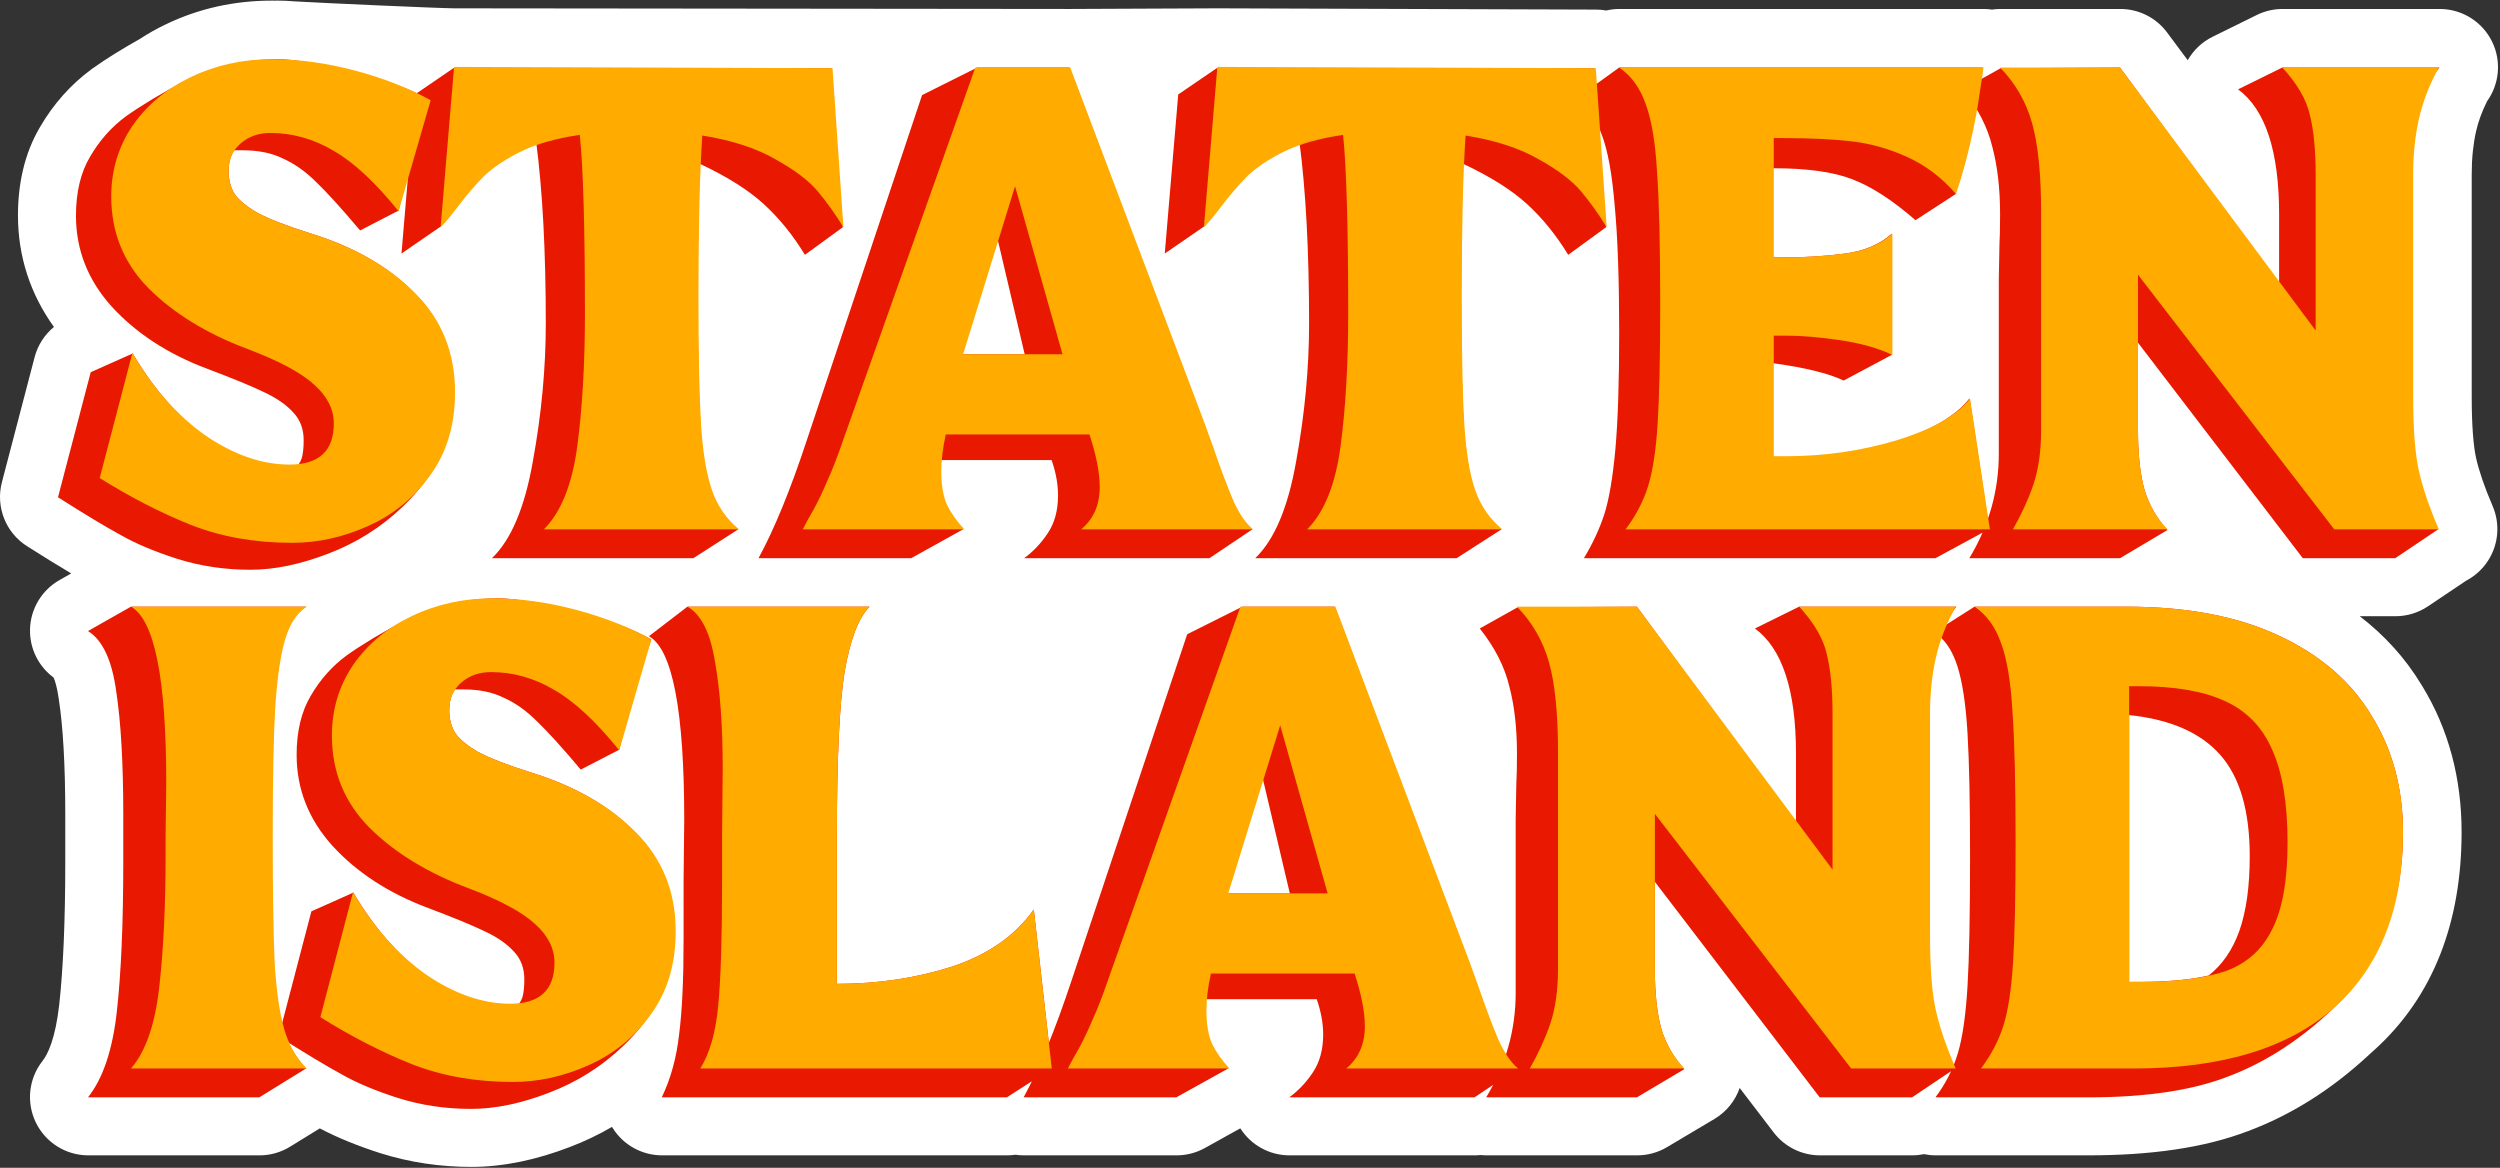
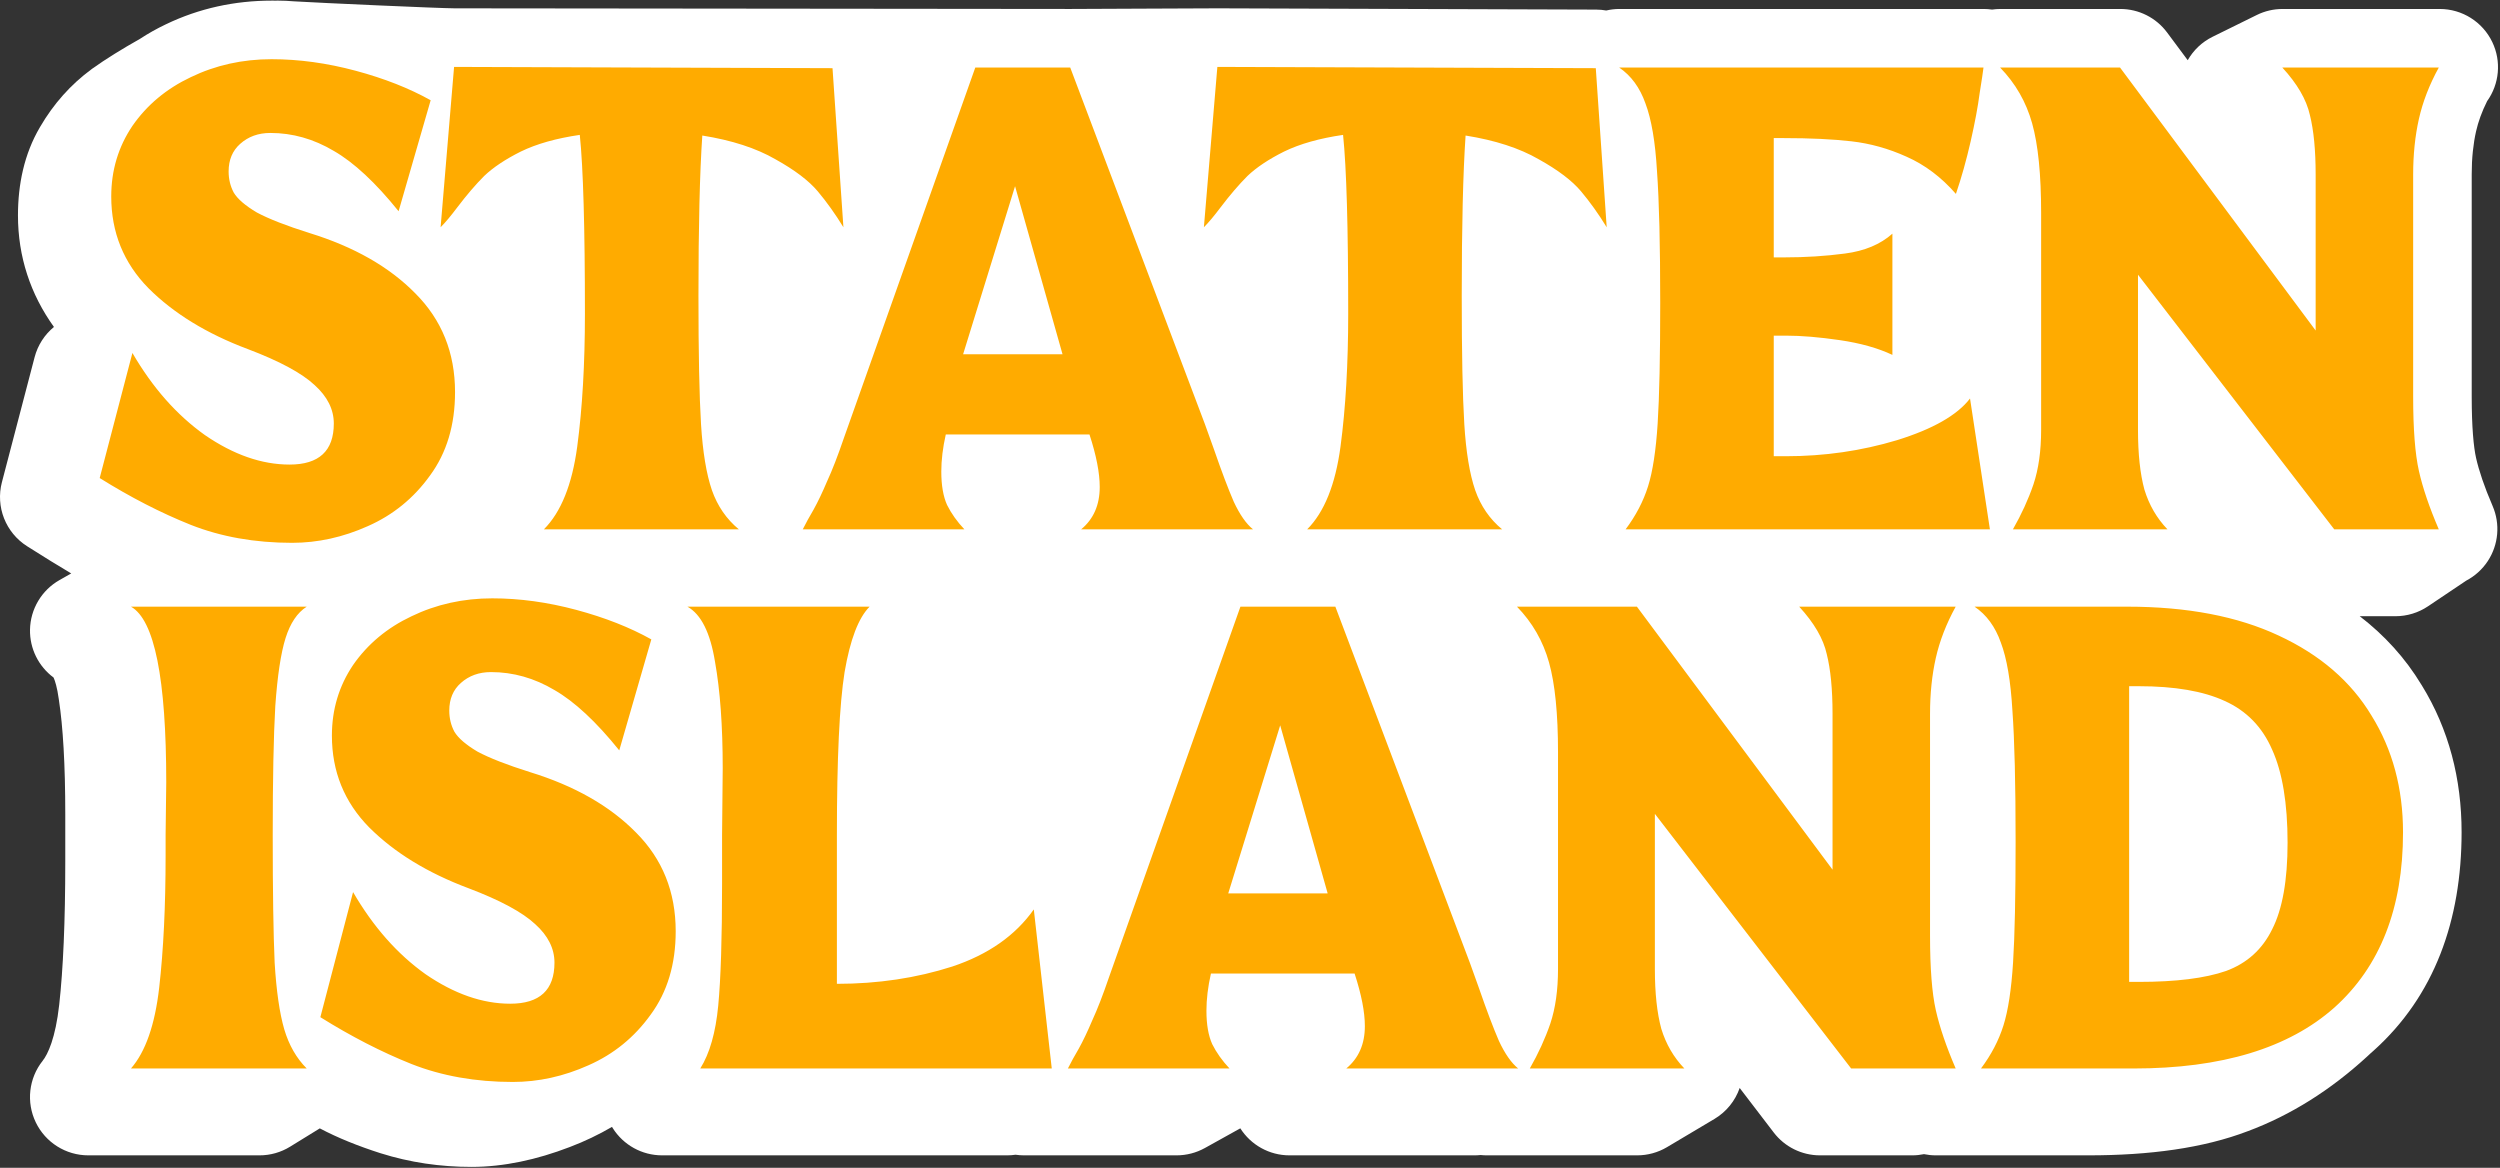
<svg xmlns="http://www.w3.org/2000/svg" width="1201" height="561" viewBox="0 0 1201 561" fill="none">
  <rect x="0" y="0" width="1201" height="561" fill="#333333" stroke="none" />
  <path d="M1189.5 63.102C1190.53 58.551 1192.25 53.716 1194.81 48.596C1200.72 40.341 1201.73 29.478 1197.31 20.242C1192.66 10.502 1182.83 4.312 1172.05 4.312H1096.55C1092.26 4.312 1088.03 5.292 1084.18 7.192L1062.92 17.672C1057.82 20.182 1053.71 24.141 1050.98 28.924L1041.06 15.591C1035.78 8.491 1027.45 4.311 1018.6 4.311H960.971C959.622 4.311 958.29 4.414 956.98 4.602C955.673 4.414 954.348 4.311 953.011 4.311H777.988C775.838 4.311 773.709 4.563 771.638 5.044C770.08 4.769 768.482 4.616 766.85 4.61L585.05 4C577.632 3.975 525.92 4.31 514.273 4.31L218.371 4C210.956 3.975 153.414 1.386 141.054 0.634V0.63C138.606 0.42 136.137 0.3 133.693 0.3C133.171 0.3 132.679 0.306 132.213 0.308C131.703 0.306 131.171 0.3 130.612 0.3C112.738 0.3 95.67 4.004 79.801 11.623V11.621C79.766 11.637 79.732 11.655 79.698 11.671C79.67 11.685 79.641 11.697 79.613 11.711V11.713C75.297 13.768 71.159 16.099 67.201 18.695C58.487 23.604 50.804 28.363 44.391 32.941C44.286 33.011 44.182 33.091 44.078 33.171C33.946 40.617 25.698 49.945 19.347 60.834L19.342 60.831C19.309 60.886 19.28 60.942 19.247 60.998C19.225 61.036 19.2 61.073 19.178 61.111L19.182 61.113C11.59 74.014 8.63 88.638 8.63 103.49C8.63 123.305 14.634 141.369 25.911 157.069C21.417 160.773 18.134 165.829 16.628 171.59L0.913 231.67C-2.167 243.45 2.716 255.87 12.994 262.39C20.979 267.46 28.067 271.839 34.21 275.476L28.597 278.66C19.991 283.54 14.6 292.6 14.415 302.49C14.245 311.585 18.509 320.138 25.741 325.5C26.422 327.008 27.46 330.172 28.227 335.78C28.247 335.92 28.267 336.07 28.289 336.21C30.243 349 31.358 367.13 31.358 391.14V413.94C31.358 442.8 30.342 465.6 28.448 482.65C26.654 498.79 22.967 506.49 20.497 509.6C13.806 518.01 12.521 529.51 17.191 539.19C21.861 548.87 31.661 555.03 42.41 555.03H124.682C129.871 555.03 134.957 553.59 139.374 550.86L153.636 542.072C162.255 546.641 172.07 550.568 182.77 554C182.818 554.01 182.866 554.03 182.914 554.04C196.885 558.44 211.442 560.58 226.449 560.58C242.068 560.58 257.888 557.108 273.651 551.059C273.651 551.059 273.661 551.056 273.666 551.054C273.705 551.039 273.745 551.025 273.784 551.01V551.008C280.857 548.32 287.603 545.095 294.013 541.352C294.135 541.558 294.248 541.767 294.376 541.97C299.504 550.1 308.445 555.03 318.058 555.03H483.834C485.194 555.03 486.547 554.929 487.883 554.733C489.2 554.923 490.537 555.03 491.889 555.03H565.226C569.984 555.03 574.664 553.82 578.824 551.51L595.845 542.051C600.897 549.991 609.725 555.03 619.457 555.03H708.508C709.441 555.03 710.369 554.966 711.292 554.874C712.22 554.967 713.154 555.03 714.098 555.03H786.509C791.546 555.03 796.49 553.67 800.819 551.1L823.621 537.54C829.338 534.141 833.596 528.849 835.745 522.671L852.091 544.04C857.381 550.97 865.611 555.03 874.331 555.03H918.701C920.587 555.03 922.454 554.824 924.283 554.451C926.117 554.828 928.004 555.03 929.921 555.03H1003.26C1032.54 555.03 1058.51 551.595 1079.92 543.39L1079.92 543.4C1100.67 535.648 1119.7 523.565 1137 507.709C1137.02 507.689 1137.04 507.669 1137.07 507.649C1137.08 507.632 1137.1 507.617 1137.12 507.6C1137.75 507.027 1138.36 506.457 1138.96 505.889C1139.34 505.559 1139.75 505.211 1140.17 504.83C1140.21 504.8 1140.24 504.76 1140.28 504.73C1169.51 478.5 1182.55 442.1 1182.55 399.77C1182.55 374.122 1176.41 350.325 1163.46 329.281H1163.46C1163.45 329.262 1163.44 329.244 1163.43 329.226C1163.37 329.128 1163.31 329.028 1163.25 328.93L1163.24 328.935C1155.46 316.067 1145.46 305.137 1133.61 296.03H1150.79C1156.35 296.03 1161.78 294.37 1166.4 291.27L1184.78 278.932C1188.9 276.76 1192.49 273.566 1195.13 269.55C1200.31 261.68 1201.18 251.73 1197.45 243.07C1193.39 233.67 1190.86 226.02 1189.5 219.98C1188.34 214.81 1187.41 205.36 1187.41 190.38V83.76C1187.41 75.88 1188.17 69.04 1189.5 63.1L1189.5 63.102Z" fill="white" />
-   <path d="M145.881 211.472C145.881 206.132 144.237 201.712 140.951 198.222C137.664 194.522 132.939 191.242 126.776 188.362C120.819 185.482 111.575 181.682 99.044 176.962C80.556 169.972 65.458 160.112 53.748 147.382C42.245 134.642 36.493 120.062 36.493 103.622C36.493 92.322 38.753 82.872 43.272 75.272C47.791 67.472 53.543 61.002 60.527 55.862C67.717 50.732 77.475 44.872 89.8 38.302C94.525 35.632 100.79 33.372 108.596 31.522C116.608 29.462 124.928 28.442 133.555 28.442C141.361 28.442 153.276 30.492 169.299 34.602C185.322 38.502 197.853 43.022 206.891 48.162C201.55 63.362 196.415 81.032 191.485 101.162L172.997 110.712C164.163 100.232 157.179 92.532 152.043 87.602C146.908 82.462 141.567 78.662 136.02 76.202C130.679 73.532 124.209 72.192 116.608 72.192H112.602C110.753 74.662 109.829 78.052 109.829 82.362C109.829 86.062 110.651 89.452 112.294 92.532C114.143 95.612 117.84 98.792 123.387 102.082C129.139 105.162 137.561 108.452 148.654 111.942C170.018 118.522 186.863 128.172 199.188 140.912C211.719 153.442 217.984 169.252 217.984 188.362C217.984 199.862 215.827 210.132 211.513 219.172C207.199 228.012 201.139 236.122 193.333 243.522C183.062 253.382 171.148 260.872 157.59 266.012C144.237 271.142 131.809 273.712 120.306 273.712C107.98 273.712 96.271 271.972 85.178 268.472C74.291 264.982 65.252 261.182 58.062 257.072C50.873 253.172 40.807 247.112 27.865 238.892L43.58 178.812L63.609 169.872V169.562C73.469 186.412 85.178 199.862 98.736 209.932C112.499 219.792 125.955 224.722 139.102 224.722H141.875C143.313 223.492 144.34 221.952 144.956 220.102C145.573 218.042 145.881 215.172 145.881 211.472ZM262.201 155.392C262.201 120.882 260.661 91.812 257.579 68.192C247.103 72.912 239.194 77.742 233.853 82.672C228.512 87.392 223.685 92.942 219.371 99.312C216.084 103.832 213.516 107.012 211.667 108.862L192.871 121.802L199.342 45.382L217.83 32.752H399.321L404.868 109.172L386.688 122.422C380.936 112.972 374.362 104.852 366.967 98.082C359.572 91.302 349.301 84.832 336.154 78.662C335.537 98.382 335.229 119.542 335.229 142.142C335.229 169.672 335.64 190.212 336.462 203.772C337.284 217.122 339.03 227.702 341.7 235.502C344.371 243.102 348.684 249.372 354.642 254.302L333.072 268.172H236.318C245.562 259.332 252.136 243.722 256.039 221.332C260.147 198.732 262.201 176.752 262.201 155.392ZM364.382 268.172C371.982 254.202 379.686 235.402 387.492 211.782L442.956 45.692L469.456 32.442H513.827L578.535 203.772L582.849 215.782C586.547 226.472 589.731 234.892 592.401 241.052C595.277 247.212 598.358 251.632 601.645 254.302L581 268.172H491.949C496.263 265.082 500.064 261.082 503.35 256.152C506.637 251.222 508.28 245.162 508.28 237.972C508.28 232.632 507.253 226.982 505.199 221.022H448.194C447.989 223.082 447.783 225.132 447.578 227.182C447.578 231.292 448.297 234.992 449.735 238.282C451.378 241.562 453.433 244.542 455.898 247.212C458.363 249.882 460.622 252.252 462.677 254.302L437.718 268.172H364.382ZM492.258 170.182L478.7 112.562L461.136 170.182H492.258ZM628.881 155.392C628.881 120.882 627.341 91.812 624.259 68.192C613.783 72.912 605.874 77.742 600.533 82.672C595.192 87.392 590.365 92.942 586.051 99.312C582.764 103.832 580.196 107.012 578.347 108.862L559.551 121.802L566.022 45.382L584.51 32.752H766.001L771.548 109.172L753.368 122.422C747.616 112.972 741.042 104.852 733.647 98.082C726.252 91.302 715.981 84.832 702.834 78.662C702.217 98.382 701.909 119.542 701.909 142.142C701.909 169.672 702.32 190.212 703.142 203.772C703.964 217.122 705.71 227.702 708.38 235.502C711.051 243.102 715.364 249.372 721.322 254.302L699.752 268.172H602.998C612.242 259.332 618.816 243.722 622.719 221.332C626.827 198.732 628.881 176.752 628.881 155.392ZM777.85 32.442H952.561C952.361 34.292 951.741 38.402 950.711 44.772C949.891 50.932 948.451 58.532 946.401 67.572C944.551 76.402 942.291 84.622 939.621 92.222V93.152L920.211 105.782C909.111 96.122 898.951 89.552 889.701 86.062C880.661 82.572 868.031 80.822 851.801 80.822V123.652H857.041C867.311 123.652 877.071 123.032 886.311 121.802C895.561 120.572 903.051 117.392 908.811 112.252V170.492L885.701 182.812C878.301 179.322 867.001 176.552 851.801 174.492V220.712H857.961C876.041 220.712 893.601 217.942 910.651 212.392C927.911 206.642 939.721 199.662 946.091 191.442L946.401 192.672L955.641 254.302H955.331L929.761 268.172H760.903C765.216 260.982 768.503 253.892 770.763 246.902C773.023 239.712 774.769 229.442 776.001 216.092C777.234 202.532 777.85 183.842 777.85 160.012C777.85 134.132 777.131 113.692 775.693 98.692C774.46 83.702 772.406 72.402 769.53 64.802C766.654 56.992 762.751 51.032 757.821 46.932L777.85 32.442ZM946.051 268.172C955.501 252.552 960.221 235.812 960.221 217.942V134.442L960.531 117.492C960.731 114.202 960.841 109.372 960.841 103.012C960.841 90.682 959.601 79.902 957.141 70.652C954.881 61.202 950.161 51.962 942.971 42.922L961.151 32.752L1018.46 32.442L1094.88 136.282V103.012C1094.88 72.602 1088.3 52.572 1075.16 42.922L1096.42 32.442H1171.91C1163.28 43.132 1158.97 60.282 1158.97 83.902V190.522C1158.97 206.542 1159.89 219.172 1161.74 228.422C1163.8 237.662 1166.98 246.292 1171.29 254.302L1150.65 268.172H1106.28L1027.09 164.632V206.542C1027.09 218.042 1028.11 227.602 1030.17 235.202C1032.43 242.592 1036.12 249.062 1041.26 254.612L1018.46 268.172H946.051ZM59.22 391.282C59.22 366.632 58.09 346.912 55.831 332.122C53.777 317.122 49.257 307.472 42.273 303.152L62.918 291.442H147.039C142.519 294.322 139.027 299.152 136.562 305.932C134.302 312.702 132.659 323.392 131.632 337.972C130.81 352.352 130.399 373.412 130.399 401.142C130.399 428.872 130.81 449.622 131.632 463.382C132.454 477.152 133.994 487.622 136.254 494.812C138.514 502.002 142.108 508.162 147.039 513.302L124.545 527.172H42.273C49.463 518.132 54.085 504.362 56.139 485.882C58.193 467.392 59.22 443.462 59.22 414.082V391.282ZM251.886 470.472C251.886 465.132 250.243 460.712 246.956 457.222C243.669 453.522 238.944 450.242 232.782 447.362C226.825 444.482 217.581 440.682 205.05 435.962C186.562 428.972 171.463 419.112 159.754 406.382C148.25 393.642 142.498 379.062 142.498 362.622C142.498 351.322 144.758 341.872 149.277 334.272C153.797 326.472 159.549 320.002 166.533 314.862C173.723 309.732 183.48 303.872 195.806 297.302C200.53 294.632 206.796 292.372 214.602 290.522C222.613 288.462 230.933 287.442 239.561 287.442C247.367 287.442 259.281 289.492 275.304 293.602C291.327 297.502 303.858 302.022 312.897 307.162C307.556 322.362 302.42 340.032 297.49 360.162L279.002 369.712C270.169 359.232 263.184 351.532 258.049 346.602C252.913 341.462 247.572 337.662 242.026 335.202C236.685 332.532 230.214 331.192 222.613 331.192H218.608C216.759 333.662 215.834 337.052 215.834 341.362C215.834 345.062 216.656 348.452 218.299 351.532C220.148 354.612 223.846 357.792 229.392 361.082C235.144 364.162 243.567 367.452 254.659 370.942C276.023 377.522 292.868 387.172 305.193 399.912C317.724 412.442 323.99 428.252 323.99 447.362C323.99 458.862 321.833 469.132 317.519 478.172C313.205 487.012 307.145 495.122 299.339 502.522C289.068 512.382 277.153 519.872 263.595 525.012C250.243 530.142 237.815 532.712 226.311 532.712C213.986 532.712 202.276 530.972 191.184 527.472C180.296 523.982 171.258 520.182 164.068 516.072C156.878 512.172 146.812 506.112 133.871 497.892L149.586 437.812L169.614 428.872V428.562C179.475 445.412 191.184 458.862 204.742 468.932C218.505 478.792 231.96 483.722 245.107 483.722H247.88C249.318 482.492 250.345 480.952 250.962 479.102C251.578 477.042 251.886 474.172 251.886 470.472ZM328.706 393.742C328.706 341.362 323.056 311.992 311.758 305.622L330.246 291.442H417.756C412.415 296.782 408.41 307.262 405.739 322.872C403.274 338.282 402.042 364.372 402.042 401.142V472.632C421.762 472.632 440.25 469.852 457.506 464.312C474.761 458.552 487.806 449.412 496.639 436.882L505.267 513.302L483.697 527.172H317.921C322.235 518.132 325.008 508.062 326.24 496.972C327.678 485.882 328.397 470.672 328.397 451.362V422.712L328.706 393.742ZM491.752 527.172C499.353 513.202 507.056 494.402 514.862 470.782L570.326 304.692L596.826 291.442H641.197L705.905 462.772L710.219 474.782C713.917 485.472 717.101 493.892 719.771 500.052C722.647 506.212 725.729 510.632 729.015 513.302L708.37 527.172H619.32C623.633 524.082 627.434 520.082 630.721 515.152C634.007 510.222 635.651 504.162 635.651 496.972C635.651 491.632 634.624 485.982 632.569 480.022H575.565C575.359 482.082 575.154 484.132 574.948 486.182C574.948 490.292 575.667 493.992 577.105 497.282C578.749 500.562 580.803 503.542 583.268 506.212C585.733 508.882 587.993 511.252 590.047 513.302L565.088 527.172H491.752ZM619.628 429.182L606.07 371.562L588.506 429.182H619.628ZM713.96 527.172C723.41 511.552 728.134 494.812 728.134 476.942V393.442L728.443 376.492C728.648 373.202 728.751 368.372 728.751 362.012C728.751 349.682 727.518 338.902 725.053 329.652C722.793 320.202 718.069 310.962 710.879 301.922L729.059 291.752L786.372 291.442L862.791 395.282V362.012C862.791 331.602 856.211 311.572 843.071 301.922L864.331 291.442H939.821C931.191 302.132 926.881 319.282 926.881 342.902V449.522C926.881 465.542 927.801 478.172 929.651 487.422C931.711 496.662 934.891 505.292 939.211 513.302L918.561 527.172H874.191L795 423.632V465.542C795 477.042 796.027 486.602 798.081 494.202C800.341 501.592 804.038 508.062 809.174 513.612L786.372 527.172H713.96ZM929.781 527.172C934.711 520.592 938.311 513.512 940.571 505.902C942.831 498.302 944.371 487.622 945.191 473.862C946.011 460.102 946.421 439.252 946.421 411.312C946.421 385.632 946.011 365.912 945.191 352.152C944.371 338.182 942.721 327.392 940.261 319.792C937.791 312.192 934.101 306.852 929.171 303.772L948.581 291.442H1021.92C1050.67 291.442 1074.91 296.072 1094.64 305.312C1114.56 314.552 1129.45 327.392 1139.31 343.832C1149.38 360.052 1154.41 378.752 1154.41 399.912C1154.41 436.062 1142.29 465.132 1118.05 487.112C1103.06 500.872 1087.03 510.942 1069.98 517.312C1052.93 523.882 1030.65 527.172 1003.12 527.172H929.781ZM1027.46 471.702C1041.02 471.702 1052.22 470.672 1061.05 468.622C1067.62 463.482 1072.55 456.302 1075.84 447.052C1079.13 437.602 1080.77 425.692 1080.77 411.312C1080.77 389.532 1076.04 373.302 1066.59 362.622C1057.15 351.942 1042.56 345.572 1022.84 343.522V471.702H1027.46Z" fill="#E81900" />
  <path d="M160.363 203.462C160.363 196.682 157.282 190.522 151.119 184.972C144.956 179.222 134.274 173.472 119.073 167.712C99.352 160.322 83.432 150.562 71.312 138.442C59.398 126.322 53.44 111.632 53.44 94.382C53.44 81.852 56.83 70.552 63.609 60.482C70.593 50.422 79.94 42.612 91.649 37.072C103.564 31.312 116.505 28.442 130.474 28.442C143.621 28.442 157.076 30.292 170.84 33.982C184.603 37.682 196.62 42.412 206.891 48.162L191.485 101.472C180.392 87.702 170.018 78.052 160.363 72.502C150.708 66.752 140.54 63.872 129.858 63.872C124.106 63.872 119.278 65.622 115.375 69.112C111.678 72.402 109.829 76.812 109.829 82.362C109.829 86.062 110.651 89.452 112.294 92.532C114.143 95.612 117.84 98.792 123.387 102.082C129.139 105.162 137.561 108.452 148.654 111.942C170.018 118.522 186.965 128.172 199.496 140.912C212.232 153.642 218.6 169.462 218.6 188.362C218.6 204.182 214.595 217.532 206.583 228.422C198.777 239.302 188.814 247.422 176.694 252.762C164.78 258.102 152.66 260.772 140.334 260.772C122.462 260.772 106.234 257.892 91.649 252.142C77.269 246.392 62.684 238.892 47.894 229.652L63.609 169.562C73.264 186.202 84.87 199.352 98.428 209.002C112.191 218.452 125.749 223.182 139.102 223.182C153.276 223.182 160.363 216.602 160.363 203.462ZM280.998 150.772C280.998 109.272 280.176 80.612 278.533 64.802C267.234 66.442 257.785 69.112 250.184 72.812C242.789 76.512 236.934 80.412 232.621 84.522C228.512 88.632 224.198 93.662 219.679 99.622C216.598 103.722 213.927 106.912 211.667 109.172L218.138 32.142L399.938 32.752L405.176 109.172C401.273 102.802 397.164 97.052 392.85 91.912C388.537 86.782 381.758 81.642 372.514 76.512C363.27 71.172 351.56 67.372 337.386 65.112C336.154 83.182 335.537 108.862 335.537 142.142C335.537 169.672 335.948 190.212 336.77 203.772C337.592 217.122 339.338 227.702 342.008 235.502C344.679 243.102 348.993 249.372 354.95 254.302H261.277C269.494 246.082 274.835 232.832 277.3 214.552C279.765 196.062 280.998 174.802 280.998 150.772ZM385.643 254.302C387.081 251.422 388.827 248.242 390.881 244.752C392.936 241.052 395.092 236.532 397.352 231.192C399.817 225.852 402.488 218.972 405.364 210.542L468.531 32.442H514.135L578.843 203.772L583.157 215.782C586.855 226.472 590.039 234.892 592.709 241.052C595.585 247.212 598.667 251.632 601.953 254.302H519.373C525.331 249.372 528.309 242.592 528.309 233.962C528.309 227.182 526.666 218.762 523.379 208.702H454.357C452.919 215.062 452.2 221.022 452.2 226.572C452.2 233.142 453.124 238.482 454.973 242.592C457.027 246.702 459.801 250.602 463.293 254.302H385.643ZM510.437 170.182L487.635 89.452L462.677 170.182H510.437ZM647.678 150.772C647.678 109.272 646.856 80.612 645.213 64.802C633.914 66.442 624.465 69.112 616.864 72.812C609.469 76.512 603.614 80.412 599.301 84.522C595.192 88.632 590.878 93.662 586.359 99.622C583.278 103.722 580.607 106.912 578.347 109.172L584.818 32.142L766.618 32.752L771.856 109.172C767.953 102.802 763.844 97.052 759.53 91.912C755.217 86.782 748.438 81.642 739.194 76.512C729.95 71.172 718.24 67.372 704.066 65.112C702.834 83.182 702.217 108.862 702.217 142.142C702.217 169.672 702.628 190.212 703.45 203.772C704.272 217.122 706.018 227.702 708.688 235.502C711.359 243.102 715.673 249.372 721.63 254.302H627.957C636.174 246.082 641.515 232.832 643.98 214.552C646.445 196.062 647.678 174.802 647.678 150.772ZM852.111 161.242V219.172H857.961C876.451 219.172 894.221 216.602 911.271 211.472C928.531 206.132 940.241 199.452 946.401 191.442L955.951 254.302H780.931C785.861 247.732 789.456 240.842 791.716 233.652C793.976 226.472 795.516 216.402 796.338 203.462C797.16 190.522 797.571 171.212 797.571 145.532C797.571 117.592 797.057 96.542 796.03 82.362C795.208 68.192 793.359 57.302 790.483 49.702C787.813 42.102 783.602 36.352 777.85 32.442H952.871C952.661 34.292 952.051 38.402 951.021 44.772C950.201 51.142 948.761 58.842 946.711 67.882C944.651 76.922 942.291 85.342 939.621 93.152C932.641 85.132 924.731 79.182 915.891 75.272C907.271 71.372 898.431 68.912 889.391 67.882C880.361 66.852 869.571 66.342 857.041 66.342H852.111V123.652H857.041C867.311 123.652 877.071 123.032 886.311 121.802C895.761 120.572 903.361 117.392 909.111 112.252V170.492C902.131 167.202 893.711 164.842 883.851 163.402C873.991 161.962 865.361 161.242 857.961 161.242H852.111ZM967.001 254.302C971.111 247.112 974.401 239.922 976.861 232.732C979.331 225.342 980.561 216.602 980.561 206.542V102.392C980.561 83.902 979.121 69.522 976.241 59.252C973.371 48.982 968.231 40.042 960.841 32.442H1018.46L1112.44 158.782V83.902C1112.44 72.192 1111.52 62.642 1109.67 55.252C1108.02 47.852 1103.61 40.252 1096.42 32.442H1171.6C1167.08 40.662 1163.9 48.882 1162.05 57.092C1160.2 65.312 1159.28 74.252 1159.28 83.902V190.522C1159.28 206.132 1160.2 218.042 1162.05 226.262C1163.9 234.482 1167.08 243.822 1171.6 254.302H1121.38L1027.09 131.972V206.542C1027.09 218.042 1028.11 227.602 1030.17 235.202C1032.43 242.592 1036.12 248.962 1041.26 254.302H967.001ZM79.865 375.872C79.865 325.952 74.216 297.812 62.918 291.442H147.347C142.827 294.322 139.438 299.352 137.178 306.542C134.919 313.732 133.275 324.622 132.248 339.202C131.426 353.582 131.016 374.232 131.016 401.142C131.016 428.252 131.324 448.692 131.94 462.462C132.762 476.022 134.302 486.702 136.562 494.502C138.822 502.102 142.417 508.372 147.347 513.302H62.918C69.902 505.292 74.422 492.352 76.476 474.482C78.53 456.402 79.557 435.242 79.557 411.002V401.142L79.865 375.872ZM266.368 462.462C266.368 455.682 263.287 449.522 257.124 443.972C250.962 438.222 240.28 432.472 225.078 426.712C205.358 419.322 189.438 409.562 177.318 397.442C165.403 385.322 159.446 370.632 159.446 353.382C159.446 340.852 162.835 329.552 169.614 319.482C176.599 309.422 185.945 301.612 197.654 296.072C209.569 290.312 222.511 287.442 236.479 287.442C249.626 287.442 263.082 289.292 276.845 292.982C290.608 296.682 302.626 301.412 312.897 307.162L297.49 360.472C286.397 346.702 276.023 337.052 266.368 331.502C256.714 325.752 246.545 322.872 235.863 322.872C230.111 322.872 225.284 324.622 221.381 328.112C217.683 331.402 215.834 335.812 215.834 341.362C215.834 345.062 216.656 348.452 218.299 351.532C220.148 354.612 223.846 357.792 229.392 361.082C235.144 364.162 243.567 367.452 254.659 370.942C276.023 377.522 292.971 387.172 305.502 399.912C318.238 412.642 324.606 428.462 324.606 447.362C324.606 463.182 320.6 476.532 312.589 487.422C304.783 498.302 294.82 506.422 282.7 511.762C270.785 517.102 258.665 519.772 246.34 519.772C228.468 519.772 212.24 516.892 197.654 511.142C183.275 505.392 168.69 497.892 153.899 488.652L169.614 428.562C179.269 445.202 190.876 458.352 204.433 468.002C218.197 477.452 231.755 482.182 245.107 482.182C259.281 482.182 266.368 475.602 266.368 462.462ZM347.194 369.092C347.194 348.762 345.961 331.712 343.496 317.942C341.236 303.972 336.82 295.142 330.246 291.442H417.756C412.415 296.782 408.41 307.262 405.739 322.872C403.274 338.282 402.042 364.372 402.042 401.142V472.632C421.762 472.632 440.25 469.852 457.506 464.312C474.761 458.552 487.806 449.412 496.639 436.882L505.267 513.302H336.409C340.928 506.112 343.804 496.042 345.037 483.102C346.269 470.162 346.885 450.652 346.885 424.562V401.142L347.194 369.092ZM513.013 513.302C514.451 510.422 516.197 507.242 518.252 503.752C520.306 500.052 522.463 495.532 524.722 490.192C527.187 484.852 529.858 477.972 532.734 469.542L595.901 291.442H641.505L706.214 462.772L710.527 474.782C714.225 485.472 717.409 493.892 720.08 500.052C722.955 506.212 726.037 510.632 729.324 513.302H646.744C652.701 508.372 655.679 501.592 655.679 492.962C655.679 486.182 654.036 477.762 650.749 467.702H581.727C580.289 474.062 579.57 480.022 579.57 485.572C579.57 492.142 580.495 497.482 582.343 501.592C584.398 505.702 587.171 509.602 590.663 513.302H513.013ZM637.808 429.182L615.006 348.452L590.047 429.182H637.808ZM734.913 513.302C739.022 506.112 742.309 498.922 744.774 491.732C747.239 484.342 748.471 475.602 748.471 465.542V361.392C748.471 342.902 747.033 328.522 744.157 318.252C741.281 307.982 736.146 299.042 728.751 291.442H786.372L880.351 417.782V342.902C880.351 331.192 879.431 321.642 877.581 314.252C875.941 306.852 871.521 299.252 864.331 291.442H939.511C934.991 299.662 931.811 307.882 929.961 316.092C928.111 324.312 927.191 333.252 927.191 342.902V449.522C927.191 465.132 928.111 477.042 929.961 485.262C931.811 493.482 934.991 502.822 939.511 513.302H889.291L795 390.972V465.542C795 477.042 796.027 486.602 798.081 494.202C800.341 501.592 804.038 507.962 809.174 513.302H734.913ZM951.661 513.302C956.591 506.732 960.191 499.842 962.451 492.652C964.711 485.472 966.251 475.402 967.071 462.462C967.891 449.522 968.301 430.212 968.301 404.532C968.301 376.592 967.791 355.542 966.761 341.362C965.941 327.192 964.091 316.302 961.211 308.702C958.541 301.102 954.331 295.352 948.581 291.442H1021.92C1050.67 291.442 1074.91 296.072 1094.64 305.312C1114.56 314.552 1129.45 327.392 1139.31 343.832C1149.38 360.052 1154.41 378.752 1154.41 399.912C1154.41 436.272 1143.42 464.312 1121.44 484.032C1099.46 503.542 1067.31 513.302 1025 513.302H951.661ZM1027.46 471.702C1045.33 471.702 1059.3 469.962 1069.37 466.462C1079.43 462.772 1086.83 456.092 1091.55 446.432C1096.48 436.782 1098.95 422.912 1098.95 404.842C1098.95 385.942 1096.48 371.042 1091.55 360.162C1086.83 349.272 1079.23 341.462 1068.75 336.742C1058.48 332.012 1044.72 329.652 1027.46 329.652H1022.84V471.702H1027.46Z" fill="#FFAB00" />
</svg>